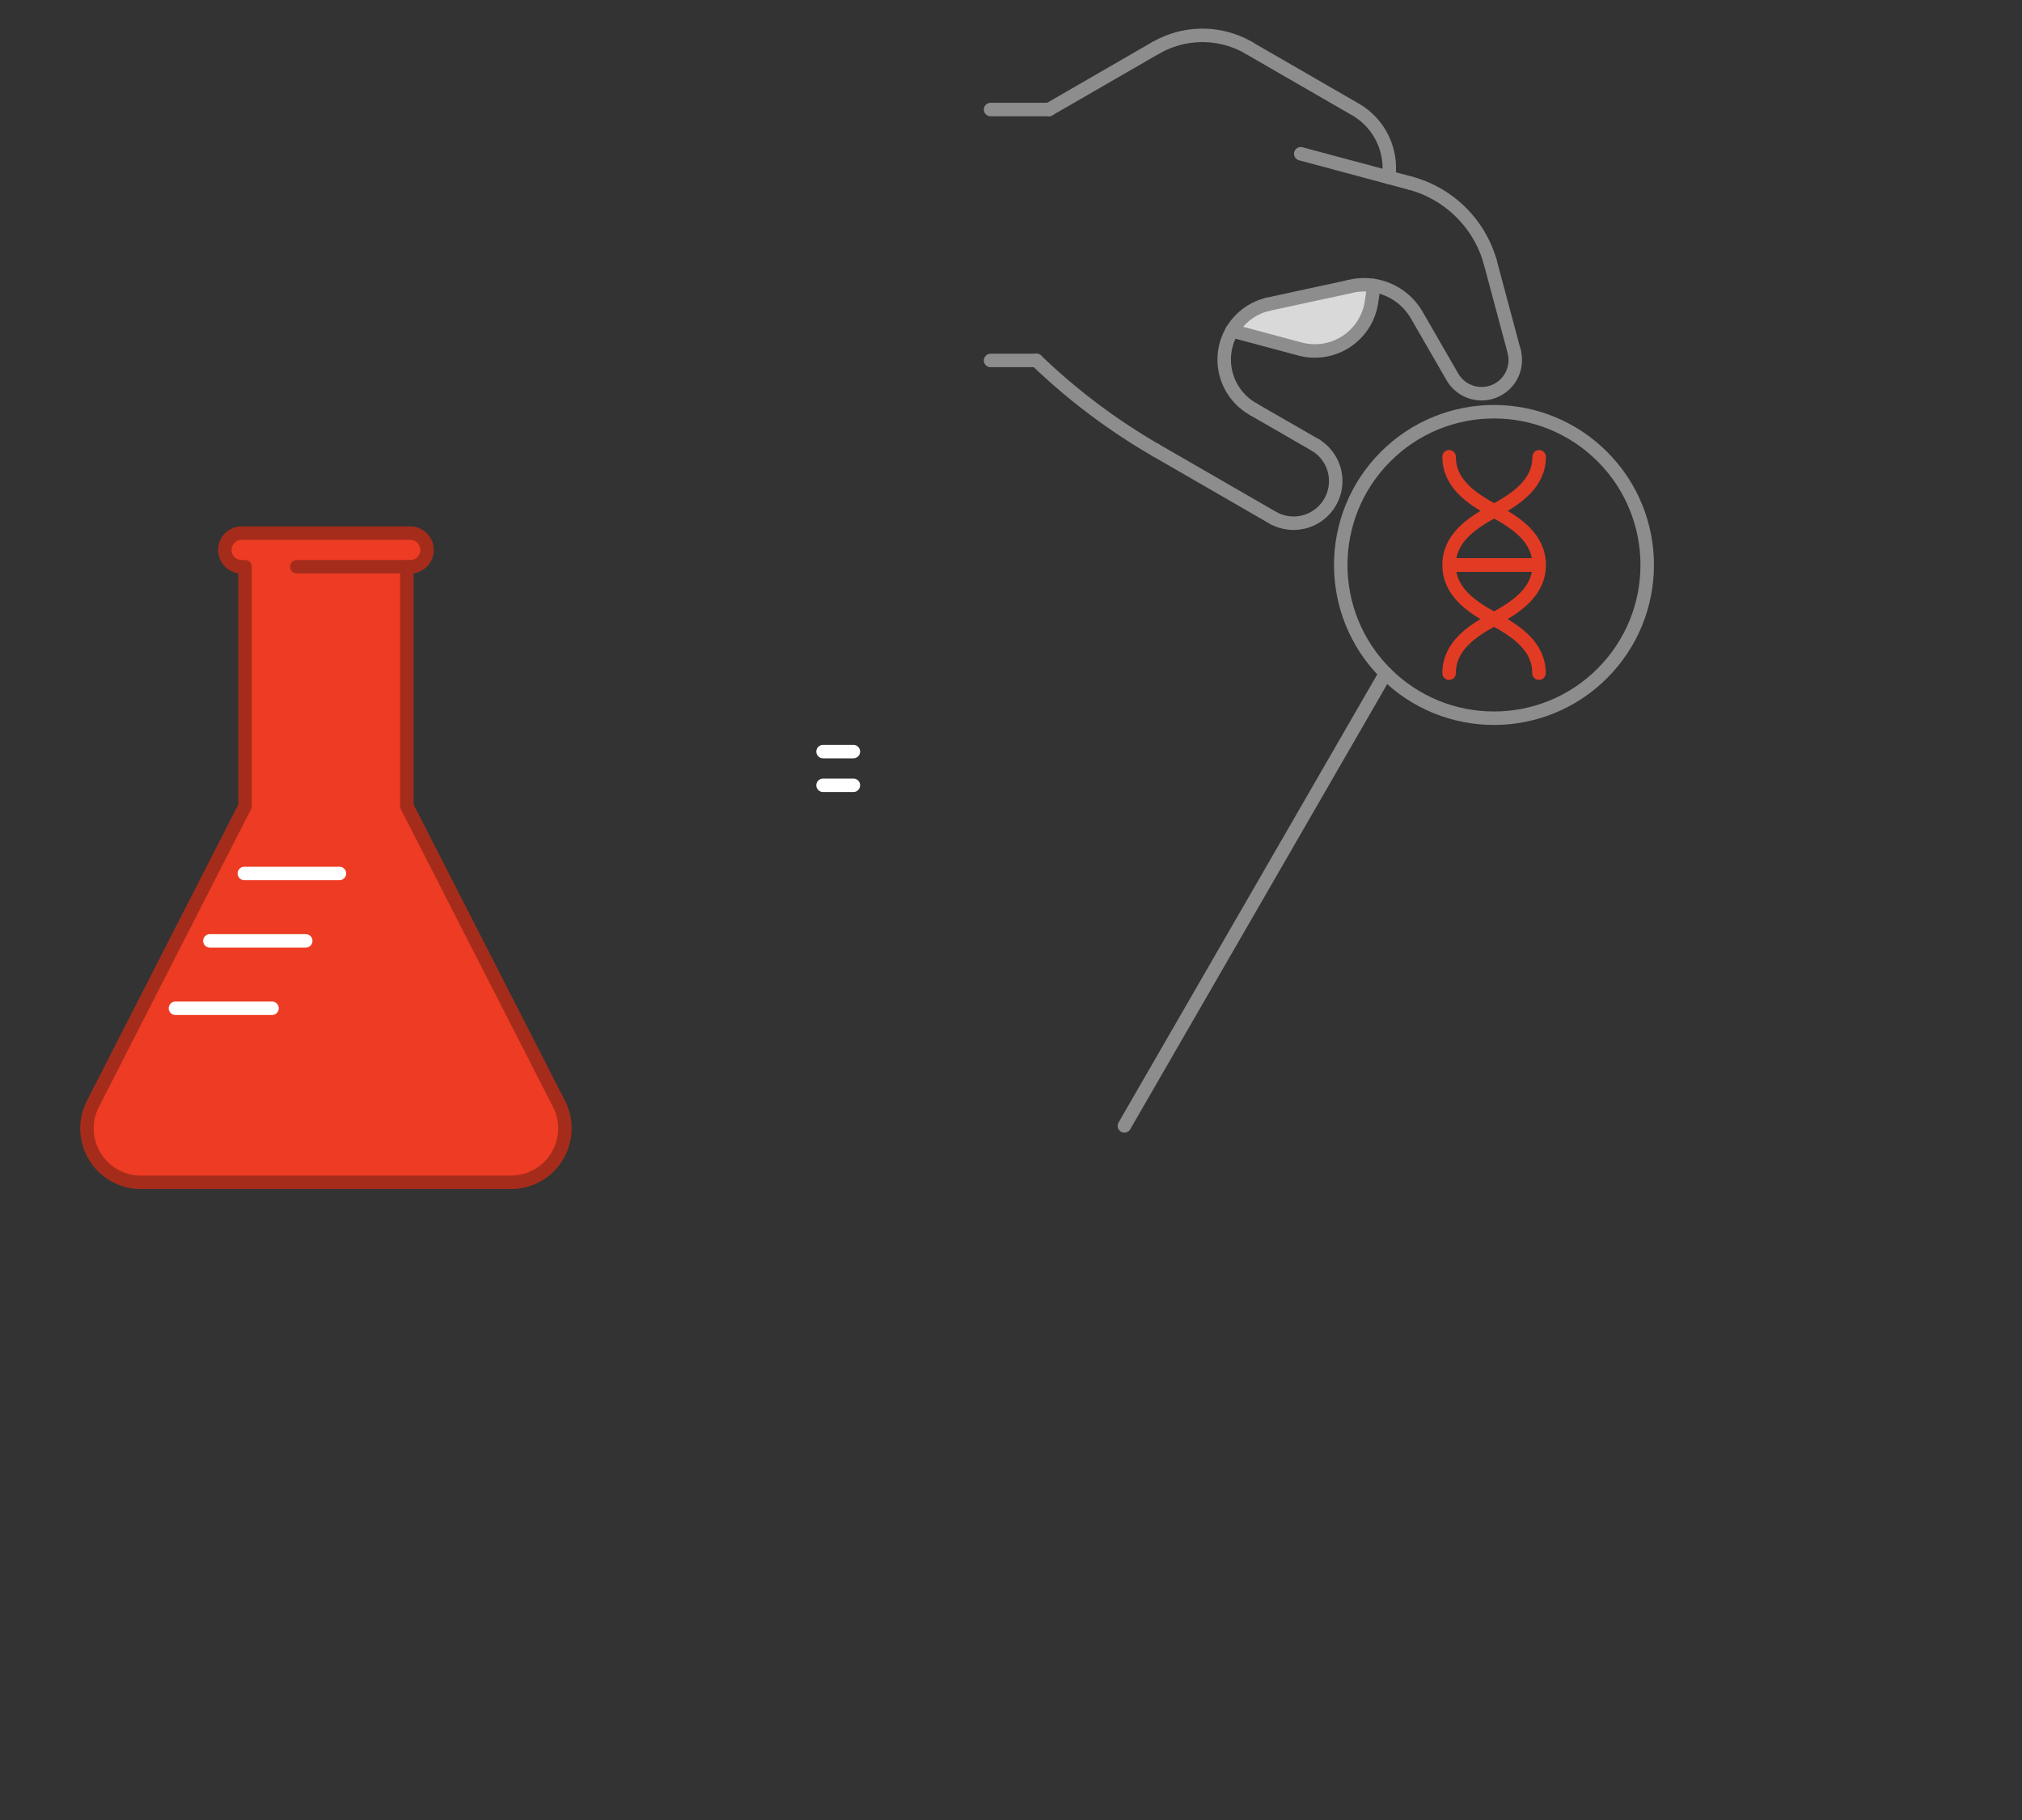
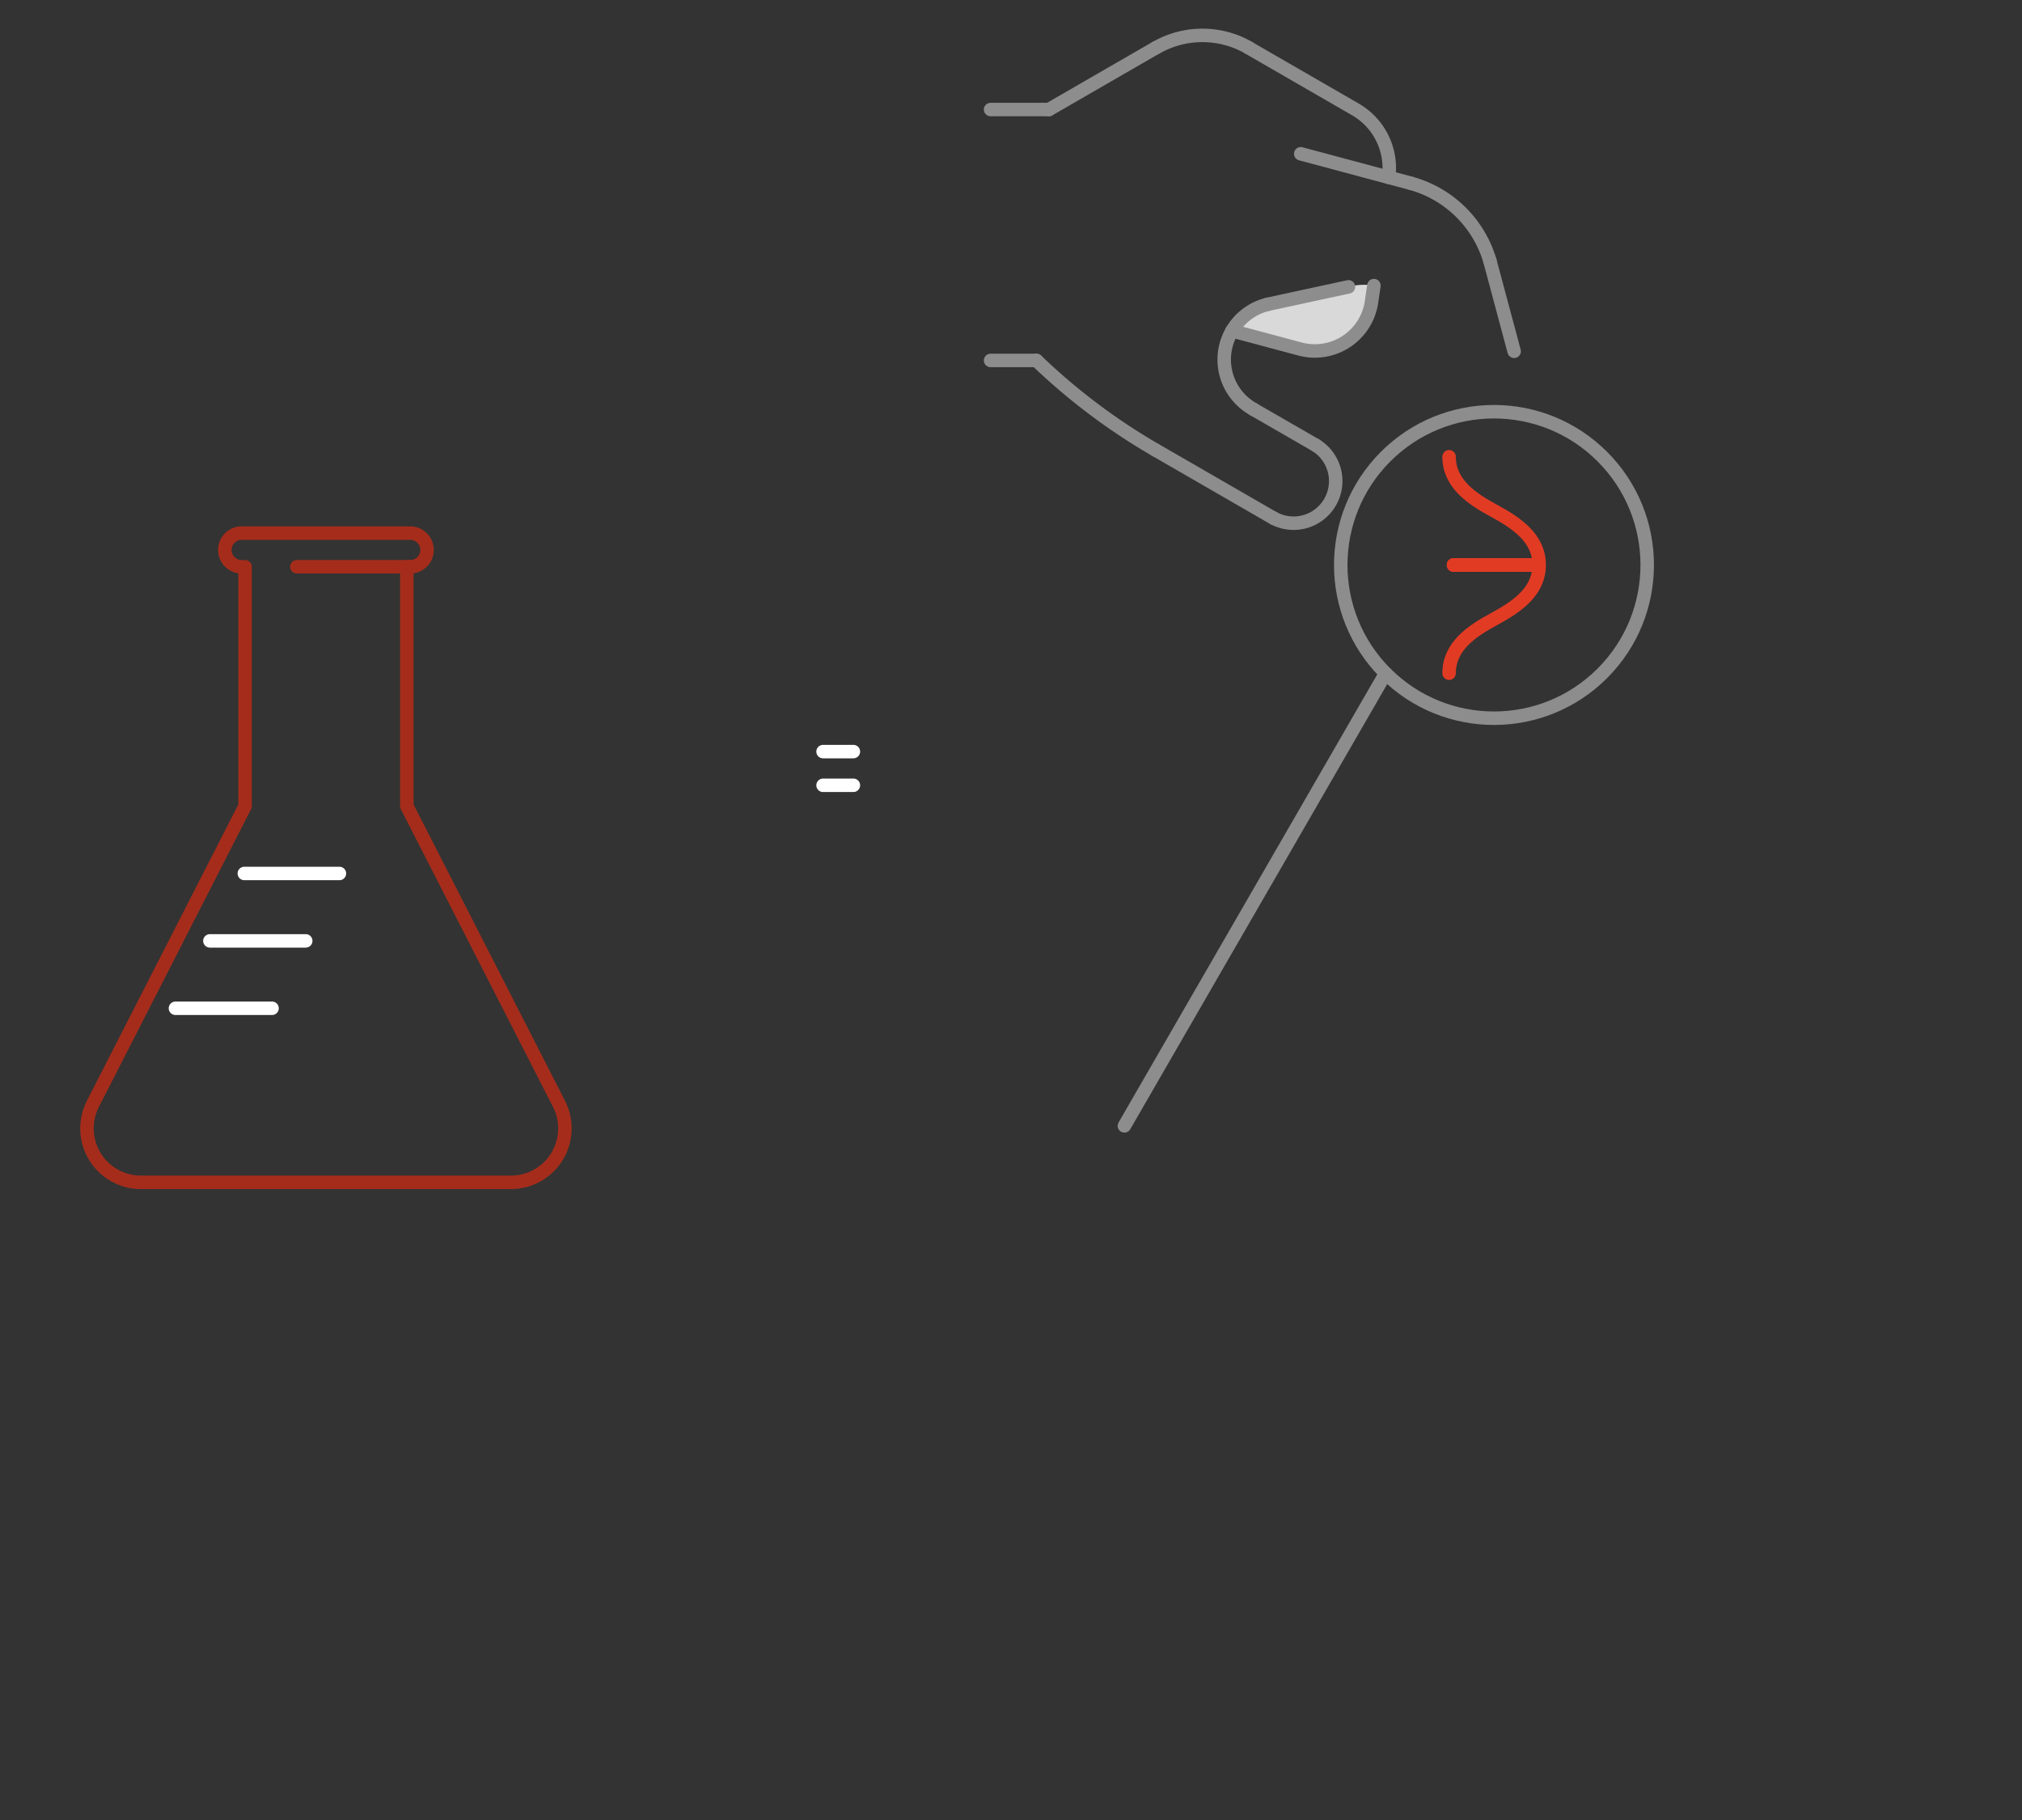
<svg xmlns="http://www.w3.org/2000/svg" id="Layer_3" data-name="Layer 3" viewBox="0 0 600 540">
  <rect x="0" y="0" width="600" height="540" fill="#333333" stroke="none" />
  <defs>
    <style>.cls-1{fill:#d9d9d9;}.cls-2,.cls-5,.cls-6,.cls-7{fill:none;}.cls-2{stroke:#8d8d8d;}.cls-2,.cls-4,.cls-5,.cls-6,.cls-7{stroke-linecap:round;stroke-linejoin:round;stroke-width:4px;}.cls-3{fill:#ed3b24;}.cls-4{fill:#eb3b24;}.cls-4,.cls-6{stroke:#a52c1b;}.cls-5{stroke:#fff;}.cls-7{stroke:#e23b24;}</style>
  </defs>
  <title>illustration_1.3</title>
  <path class="cls-1" d="M407.69,84.74L407,89.43a17,17,0,0,1-21.25,14.12l-20.19-5.41h0a17.45,17.45,0,0,1,10.56-7.86l24-5.17a18.17,18.17,0,0,1,7.55-.38h0Z" />
  <line class="cls-2" x1="293.94" y1="32.5" x2="311.25" y2="32.5" />
  <line class="cls-2" x1="311.25" y1="32.5" x2="342.96" y2="14.19" />
  <line class="cls-2" x1="418.5" y1="54.34" x2="385.98" y2="45.63" />
  <line class="cls-2" x1="449.3" y1="104.23" x2="442.09" y2="77.33" />
  <line class="cls-2" x1="400.14" y1="85.11" x2="376.18" y2="90.29" />
  <line class="cls-2" x1="371.96" y1="121.46" x2="390.47" y2="132.13" />
  <path class="cls-2" d="M418.5,54.34a33.75,33.75,0,0,1,23.59,23" />
-   <path class="cls-2" d="M400.14,85.11a18,18,0,0,1,20.27,8.4l5.28,9.15,5.28,9.15a10,10,0,0,0,18.32-7.59" />
  <path class="cls-2" d="M372,121.46a16.86,16.86,0,0,1,4.21-31.17" />
  <path class="cls-2" d="M390.47,132.13A12.5,12.5,0,0,1,378,153.78" />
  <line class="cls-2" x1="342.89" y1="133.53" x2="377.97" y2="153.78" />
  <path class="cls-2" d="M343,14.19a27.61,27.61,0,0,1,27.58,0" />
  <path class="cls-2" d="M370.54,14.19l31.65,18.27a20.13,20.13,0,0,1,9.88,20.16h0" />
  <path class="cls-2" d="M342.89,133.53a183.93,183.93,0,0,1-35.32-26.58" />
  <line class="cls-2" x1="293.94" y1="106.95" x2="307.57" y2="106.95" />
  <path class="cls-2" d="M407.69,84.74L407,89.43a17,17,0,0,1-21.25,14.12l-20.19-5.41" />
  <line class="cls-2" x1="333.65" y1="334.05" x2="411.17" y2="199.78" />
-   <path class="cls-3" d="M142.58,280.89l-21.85-41.73v-71h1a5,5,0,0,0,5-5h0a5,5,0,0,0-5-5h-50a5,5,0,0,0-5,5h0a5,5,0,0,0,5,5h1v71L27.56,327.52A16,16,0,0,0,41.8,350.8H151.64c8.52,0,21-10.59,14.24-23.27S142.58,280.89,142.58,280.89Z" />
  <line class="cls-4" x1="121.72" y1="168.16" x2="88.08" y2="168.16" />
  <line class="cls-5" x1="72.5" y1="259.16" x2="100.72" y2="259.16" />
  <line class="cls-5" x1="62.28" y1="279.16" x2="90.72" y2="279.16" />
  <line class="cls-5" x1="52.06" y1="299.16" x2="80.72" y2="299.16" />
  <path class="cls-6" d="M59.14,350.8H41.8a16,16,0,0,1-14.24-23.27l45.16-88.36v-71h-1a5,5,0,0,1-5-5h0a5,5,0,0,1,5-5h50a5,5,0,0,1,5,5h0a5,5,0,0,1-5,5h-1v71l45.16,88.36a16,16,0,0,1-14.24,23.27H59.14Z" />
  <circle class="cls-2" cx="443.32" cy="167.63" r="45.47" transform="translate(11.31 362.57) rotate(-45)" />
  <line id="Rung_4" data-name="Rung 4" class="cls-7" x1="431.33" y1="167.63" x2="455.32" y2="167.63" />
  <line id="Rung_3" data-name="Rung 3" class="cls-7" x1="431.33" y1="167.63" x2="455.32" y2="167.63" />
  <line id="Rung_2" data-name="Rung 2" class="cls-7" x1="431.33" y1="167.63" x2="455.32" y2="167.63" />
  <line id="Rung_1" data-name="Rung 1" class="cls-7" x1="431.33" y1="167.63" x2="455.32" y2="167.63" />
  <path id="Left_Strand" data-name="Left Strand" class="cls-7" d="M430,135.52c0,7.9,6.58,12.38,13.36,16.05s13.36,8.16,13.36,16.05-6.58,12.38-13.36,16.05S430,191.84,430,199.74" />
-   <path id="Right_Strand" data-name="Right Strand" class="cls-7" d="M456.68,199.74c0-7.9-6.58-12.38-13.36-16.05S430,175.53,430,167.63s6.58-12.38,13.36-16.05,13.36-8.16,13.36-16.05" />
  <line class="cls-5" x1="244.23" y1="223" x2="253.23" y2="223" />
  <line class="cls-5" x1="244.23" y1="233" x2="253.23" y2="233" />
</svg>